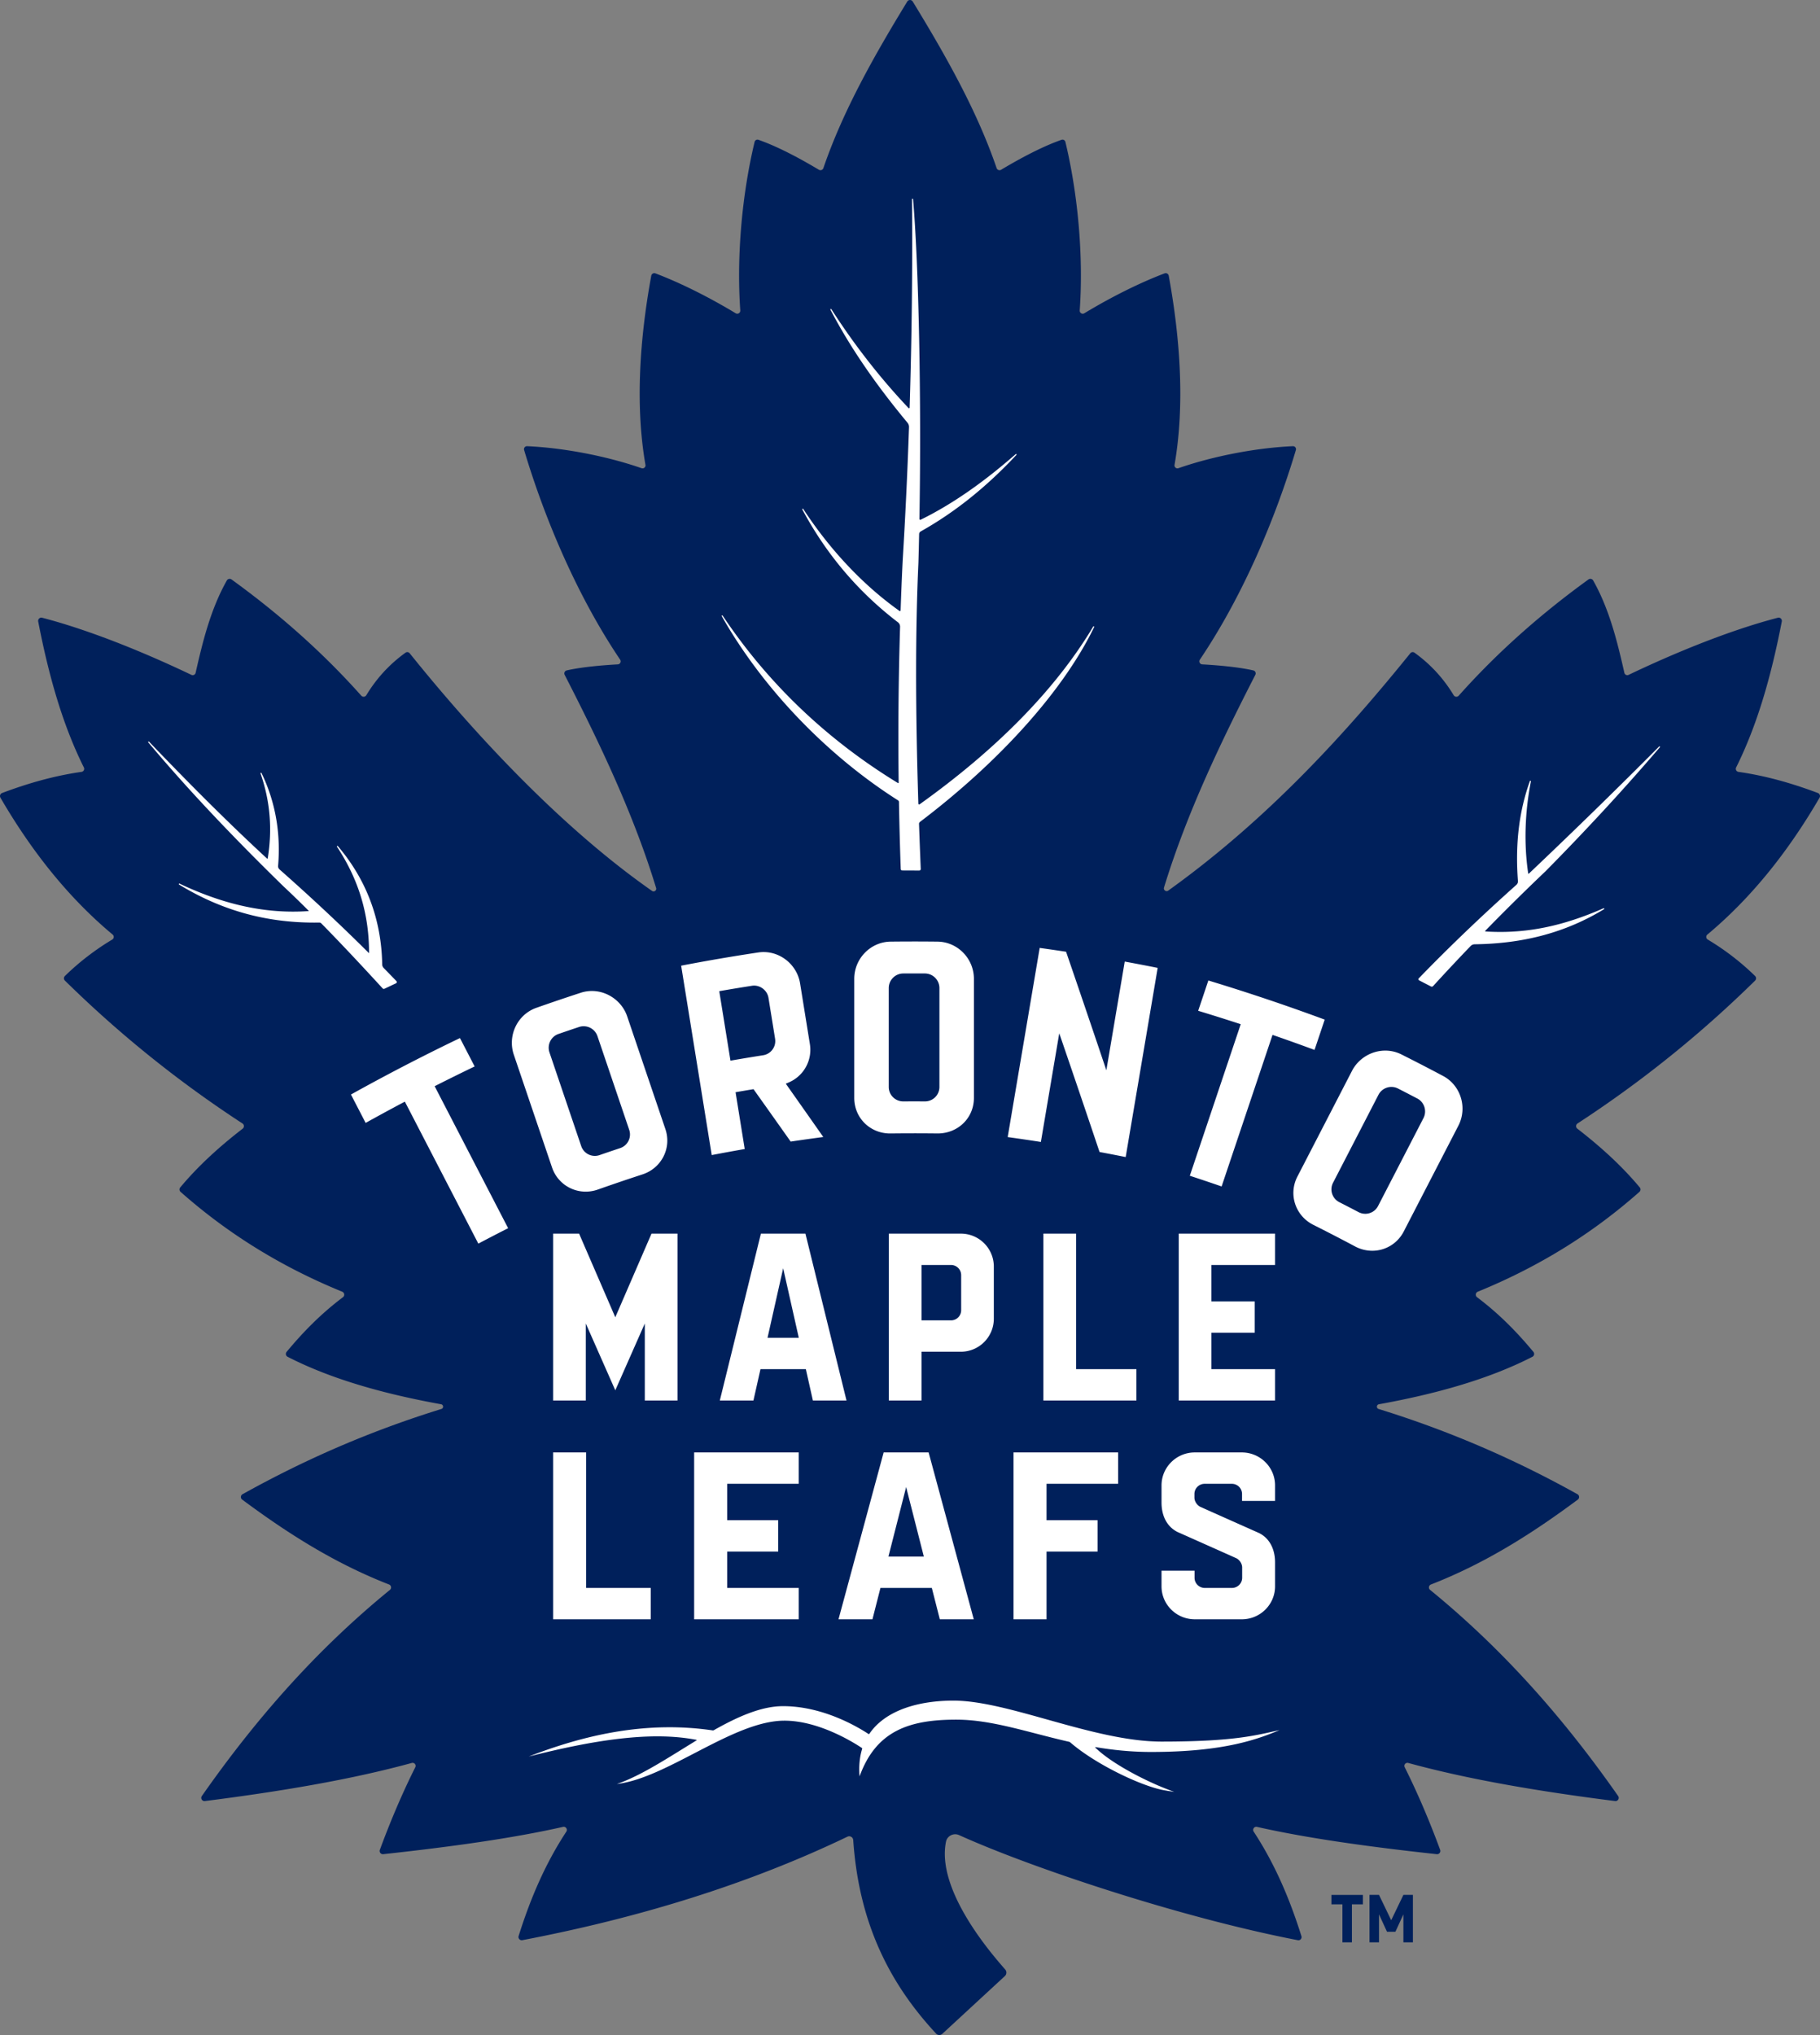
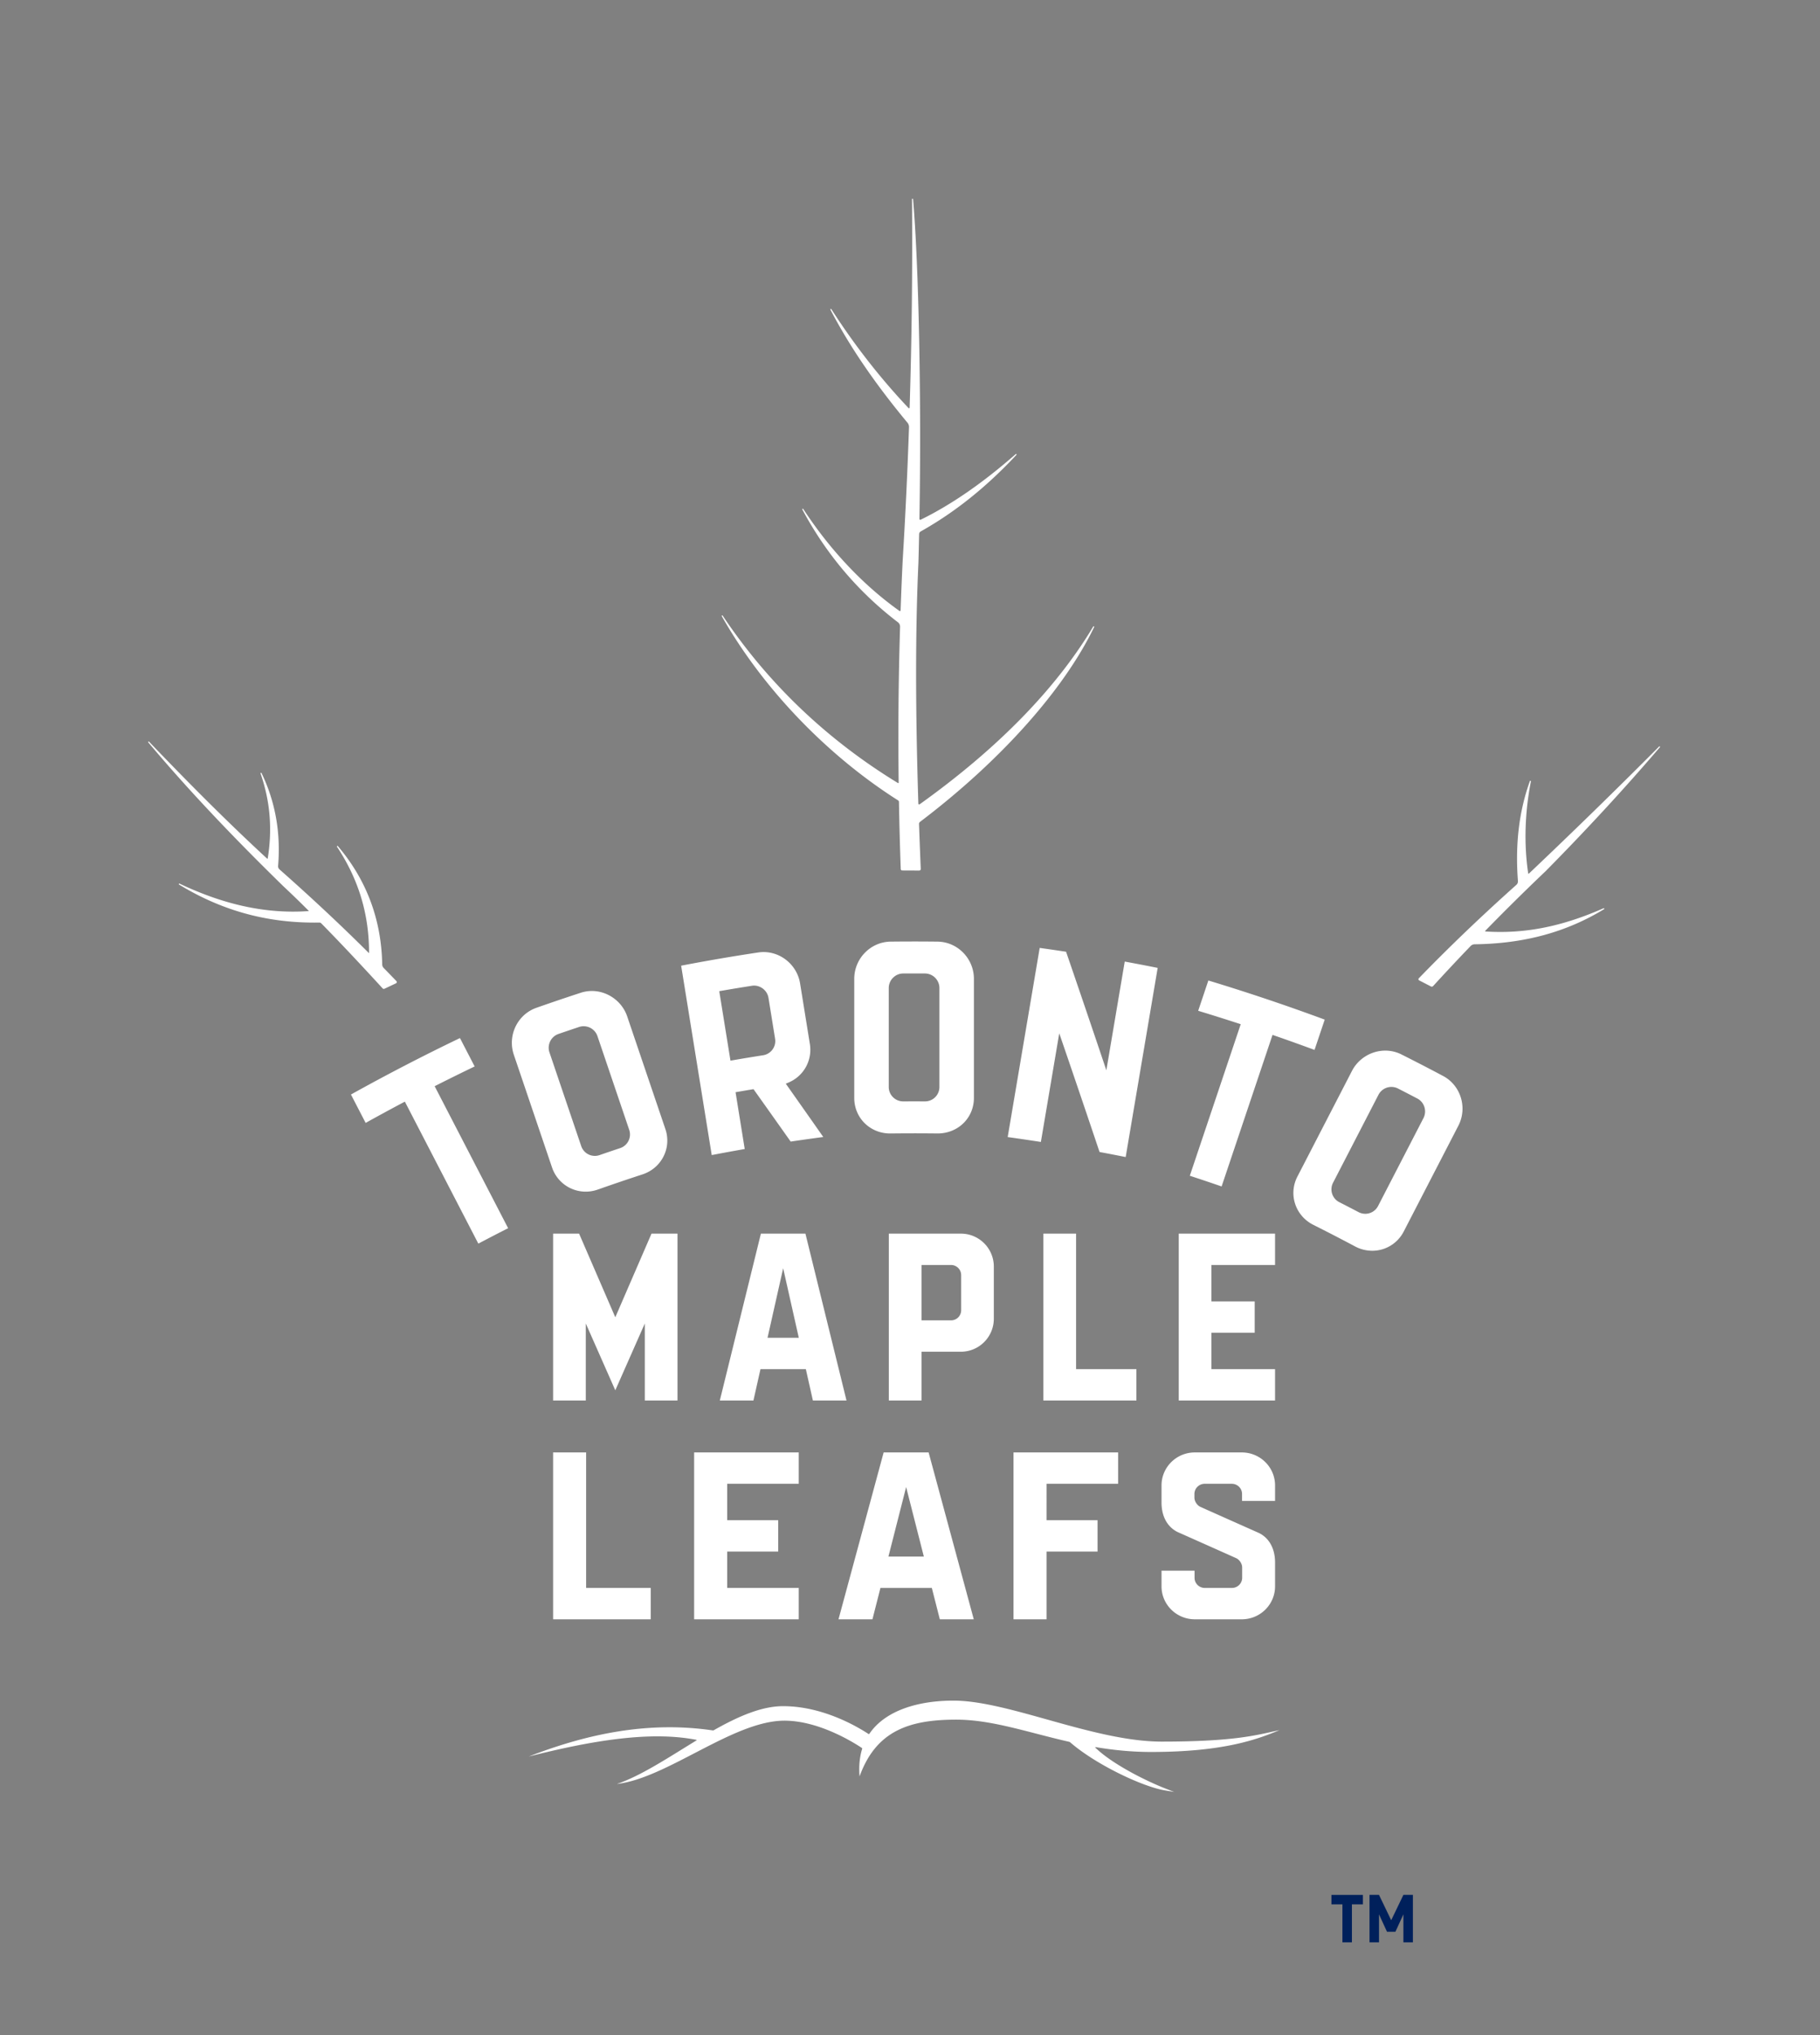
<svg xmlns="http://www.w3.org/2000/svg" fill="none" viewBox="196.77 3.46 566.46 633.08">
  <rect x="196.77" y="3.46" width="566.46" height="633.08" fill="#808080" stroke="none" />
  <path fill="#00205B" d="M617.544 595.887v11.824h-2.957v-11.824h-3.423v-2.937h9.803v2.937h-3.423Zm16.023 11.824v-8.712l-2.49 5.428h-2.612l-2.49-5.428v8.713h-2.956v-14.763h2.956l3.796 7.883 3.796-7.883h2.956v14.761l-2.956.001Z" />
-   <path fill="#00205B" d="M763.095 251.615a1.023 1.023 0 0 0-.157-1.217 1.016 1.016 0 0 0-.364-.239c-8.529-3.2-16.572-5.414-24.713-6.572a.956.956 0 0 1-.834-.945.967.967 0 0 1 .104-.441c6.672-13.378 10.989-28.748 14.208-45.402.138-.717-.515-1.35-1.221-1.166-15 3.896-32.17 10.949-46.454 17.773a.931.931 0 0 1-1.143-.262.936.936 0 0 1-.179-.378c-2.1-9.25-4.594-19.686-9.717-28.728a1.016 1.016 0 0 0-.663-.479 1.015 1.015 0 0 0-.8.169c-15.114 10.936-28.62 22.96-40.383 36.164a.967.967 0 0 1-1.247.174.979.979 0 0 1-.314-.326c-3.032-5.004-6.982-9.478-12.192-13.227a.966.966 0 0 0-1.31.175c-19.406 24-43.829 51.262-75.347 73.836-.654.468-1.55-.17-1.316-.94 7.155-23.404 17.929-45.707 28.43-66.187a.956.956 0 0 0-.632-1.377c-4.42-1.001-10.314-1.563-15.9-1.879a.947.947 0 0 1-.893-1.009.94.94 0 0 1 .163-.467c13.285-19.698 23.441-43.656 29.88-65.198a.937.937 0 0 0-.502-1.117.932.932 0 0 0-.432-.086c-11.104.496-24.513 2.994-35.615 6.845a.918.918 0 0 1-1.214-1.037c3.245-18.613 1.741-39.487-1.807-58.83a.959.959 0 0 0-.47-.669.961.961 0 0 0-.814-.067c-7.836 2.952-16.813 7.472-24.981 12.406a.952.952 0 0 1-.991.003.942.942 0 0 1-.449-.883c1.229-17.5-.709-36.841-4.46-52.422a.92.92 0 0 0-1.193-.658c-5.703 1.983-12.409 5.495-18.808 9.314a.96.96 0 0 1-1.41-.518c-6.023-17.63-15.688-34.777-26.104-51.81a.996.996 0 0 0-.851-.475 1 1 0 0 0-.851.475c-10.417 17.033-20.081 34.18-26.104 51.81a.97.97 0 0 1-.58.598.966.966 0 0 1-.83-.08c-6.4-3.82-13.106-7.33-18.808-9.314a.92.92 0 0 0-1.193.658c-3.752 15.58-5.689 34.922-4.46 52.421a.95.95 0 0 1-.449.883.952.952 0 0 1-.991-.003c-8.168-4.933-17.145-9.453-24.982-12.405a.965.965 0 0 0-1.283.736c-3.548 19.343-5.053 40.217-1.807 58.83a.918.918 0 0 1-.738 1.075.918.918 0 0 1-.476-.038c-11.102-3.85-24.511-6.35-35.615-6.845a.932.932 0 0 0-.958.763.937.937 0 0 0 .024.44c6.439 21.542 16.595 45.5 29.88 65.198a.942.942 0 0 1-.73 1.476c-5.586.316-11.48.878-15.9 1.88a.96.96 0 0 0-.633 1.376c10.52 20.514 21.31 42.855 28.465 66.302.227.743-.625 1.369-1.262.925-27.922-19.522-54.716-48.162-75.435-73.932a.96.96 0 0 0-1.311-.178c-5.21 3.749-9.159 8.223-12.191 13.226a.97.97 0 0 1-1.56.152c-11.764-13.204-25.27-25.228-40.385-36.164a1.01 1.01 0 0 0-1.461.31c-5.124 9.042-7.618 19.479-9.719 28.729a.936.936 0 0 1-.913.733.957.957 0 0 1-.408-.094c-14.284-6.824-31.454-13.877-46.454-17.773-.707-.183-1.36.45-1.221 1.166 3.22 16.654 7.536 32.024 14.209 45.402a.955.955 0 0 1-.007.883.955.955 0 0 1-.725.504c-8.14 1.157-16.184 3.37-24.712 6.57a1.016 1.016 0 0 0-.651 1.041c.013.146.057.288.13.416 10.028 17.246 21.6 31.473 34.916 42.577a.958.958 0 0 1-.129 1.567 79.503 79.503 0 0 0-14.722 11.33 1.008 1.008 0 0 0 .001 1.428 355.515 355.515 0 0 0 55.257 44.44.992.992 0 0 1 .453.8.992.992 0 0 1-.392.832c-7.366 5.699-13.854 11.614-19.42 18.268a1 1 0 0 0 .107 1.39c14.483 12.817 31.065 23.201 50.315 31.059a.984.984 0 0 1 .61.794.987.987 0 0 1-.395.92c-6.847 5.147-12.412 10.84-17.533 17.002a.983.983 0 0 0-.199.393.99.99 0 0 0 .168.843.993.993 0 0 0 .335.286c13.757 7.07 30.454 11.64 47.773 14.774.787.143.85 1.23.085 1.468-22.116 6.844-42.43 15.687-61.878 26.516a.997.997 0 0 0-.109 1.672c14.255 10.588 28.792 19.817 45.708 26.412a.975.975 0 0 1 .621.763.984.984 0 0 1-.353.919c-23.118 18.843-42.022 40.534-58.533 64.13-.494.706.097 1.672.953 1.563 23.56-2.997 45.485-6.678 64.377-11.856a.944.944 0 0 1 1.098 1.342c-4.047 8.076-7.696 16.672-11.026 25.69-.257.696.32 1.428 1.057 1.348 21.244-2.302 40.552-4.999 55.957-8.494.862-.196 1.506.751 1.021 1.49-6.517 9.927-11.135 20.671-14.845 32.473-.226.718.41 1.427 1.148 1.286 37.242-7.113 71.133-17.769 101.198-32.198.812-.39 1.741.169 1.802 1.068 1.811 26.704 11.933 45.274 25.79 60.195.514.553 1.383.58 1.937.069l19.456-17.96c.59-.545.645-1.453.117-2.057-3.848-4.4-21.556-24.496-18.423-39.775.373-1.82 2.393-2.793 4.086-2.027 22.432 10.148 68.923 25.646 105.428 32.693.72.14 1.327-.555 1.107-1.256-3.712-11.817-8.333-22.573-14.857-32.51-.485-.74.159-1.687 1.021-1.49 15.405 3.494 34.713 6.191 55.957 8.493a1.012 1.012 0 0 0 1.057-1.349c-3.33-9.017-6.979-17.613-11.025-25.689a.944.944 0 0 1 1.097-1.342c18.892 5.178 40.816 8.86 64.377 11.856.855.109 1.447-.857.952-1.564-16.51-23.594-35.414-45.286-58.532-64.13a.99.99 0 0 1-.352-.918.978.978 0 0 1 .62-.763c16.916-6.595 31.452-15.824 45.708-26.412a.994.994 0 0 0 .399-.866.993.993 0 0 0-.508-.806c-19.447-10.829-39.762-19.672-61.878-26.516-.765-.237-.702-1.325.086-1.468 17.318-3.134 34.015-7.705 47.772-14.774a.996.996 0 0 0 .304-1.522c-5.121-6.163-10.686-11.855-17.534-17.002a.987.987 0 0 1-.394-.921.99.99 0 0 1 .61-.793c19.25-7.858 35.832-18.242 50.315-31.06.403-.355.451-.977.106-1.389-5.565-6.654-12.053-12.57-19.42-18.268a1.002 1.002 0 0 1 .061-1.632 355.476 355.476 0 0 0 55.258-44.44c.396-.39.4-1.04 0-1.427a79.463 79.463 0 0 0-14.721-11.33.958.958 0 0 1-.13-1.568c13.318-11.104 24.89-25.331 34.917-42.577Z" />
  <path fill="#fff" d="M476.287 252.452a.59.59 0 0 1 .276.493c.133 7.407.316 14.233.557 20.87.01.25.213.448.465.45l5.28.023h.004a.464.464 0 0 0 .343-.148.464.464 0 0 0 .132-.35c-.193-4.66-.374-9.373-.535-14.007a.773.773 0 0 1 .309-.644c25.033-18.959 44.808-41.09 54.254-60.724l-.275-.148c-11.61 19.423-29.814 38.067-54.107 55.415-.144.096-.385.018-.391-.195-.936-29.732-.93-54.243.02-74.939.081-2.79.153-5.714.223-8.942a.95.95 0 0 1 .488-.814c10.694-6.006 20.467-13.828 29.878-23.913l-.218-.224c-10.36 9.068-20.058 15.768-29.652 20.483a.282.282 0 0 1-.172.023.283.283 0 0 1-.214-.172.291.291 0 0 1-.019-.109c.643-36.684-.215-79.496-1.995-99.585l-.312.015c.18 21.662-.068 43.326-.742 64.978a.192.192 0 0 1-.196.184s-.09-.01-.136-.06c-8.82-9.316-16.928-19.703-24.098-30.871l-.27.156c5.935 11.412 13.798 22.951 24.039 35.278.32.385.488.873.47 1.374a1586.072 1586.072 0 0 1-1.977 41.592c-.228 4.622-.43 9.51-.637 15.386-.007.2-.231.277-.363.186-11.28-8.01-21.658-19.014-30.013-31.823l-.27.159c7.41 13.917 17.438 25.76 29.81 35.199.435.332.684.853.668 1.395a1123.31 1123.31 0 0 0-.44 48.496.145.145 0 0 1-.04.101.159.159 0 0 1-.084.041.154.154 0 0 1-.092-.017c-22.197-13.549-40.58-31.11-54.638-52.197l-.265.163c12.635 22.358 32.659 43.287 54.935 57.422Zm-160.065 58.649a.482.482 0 0 0 .208-.046l3.608-1.705a.416.416 0 0 0 .123-.662 532.813 532.813 0 0 0-3.984-4.109 1.571 1.571 0 0 1-.448-1.08c-.245-14.006-4.919-26.427-13.892-36.92l-.25.189c6.777 10.204 10.064 21.052 10.047 33.162 0 .026-.026.034-.052.023-8.587-8.557-17.948-17.313-27.823-26.029a1.302 1.302 0 0 1-.433-1.085c.869-10.327-.884-20.079-5.21-28.988l-.288.12c3.019 8.655 3.759 17.349 2.264 26.574l-.152.055c-10.923-10.052-22.984-21.991-36.867-36.496l-.233.209c11.673 13.914 25.459 28.594 42.148 44.879a306.163 306.163 0 0 1 7.936 7.69 66.237 66.237 0 0 1-4.926.181c-11.465.001-23.065-2.866-35.46-8.766l-.149.274c13.104 8.01 26.905 11.904 42.193 11.904.514 0 1.03-.005 1.564-.014.237 0 .459.092.621.256 5.54 5.635 11.785 12.252 19.091 20.224.094.103.226.16.364.16Zm361.57-36.587c12.67-12.81 24.676-25.828 35.684-38.688l-.23-.212c-13.042 13.107-26.329 26.066-40.618 39.617a.13.13 0 0 1-.09.035c-.054 0-.12-.034-.13-.108-1.353-9.102-1.053-19.035.869-28.729l-.3-.084c-3.407 9.407-4.638 19.615-3.763 31.21.033.436-.143.87-.468 1.162-10.837 9.671-21.06 19.458-30.385 29.09a.4.4 0 0 0-.036.52.417.417 0 0 0 .143.121l3.674 1.893a.565.565 0 0 0 .678-.122 662.742 662.742 0 0 1 11.666-12.453 1.803 1.803 0 0 1 1.276-.548c15.373-.182 28.572-3.772 40.349-10.974l-.145-.277c-11.462 5.06-21.715 7.417-32.266 7.417a72.823 72.823 0 0 1-4.554-.145.14.14 0 0 1-.071-.026.136.136 0 0 1-.045-.061.116.116 0 0 1-.008-.071.12.12 0 0 1 .033-.064 703.034 703.034 0 0 1 18.737-18.503ZM493.53 532.513c-10.867 0-21.184 2.98-26.183 10.325-.058.086-.163.116-.25.059-3.275-2.136-14.055-8.661-26.614-8.661-6.758 0-14.126 3.28-21.566 7.49a.467.467 0 0 1-.295.056c-19.782-2.915-38.746.917-57.301 8.128 19.386-4.907 37.659-8.037 52.19-5.197a.098.098 0 0 1 .03.181c-8.618 5.238-17.157 10.969-24.78 13.555 15.728-1.823 36.244-19.7 52.155-19.7 10.607 0 21.29 6.615 24.108 8.493.09.06.12.164.088.268-.775 2.497-1.08 5.342-.807 8.574 5.183-14.344 15.696-17.652 30.1-17.652 11.077 0 22.173 3.944 35.126 6.892a.754.754 0 0 1 .33.166c7.914 6.886 22.452 13.771 29.39 14.934l2.978.5-2.812-1.1c-5.94-2.32-16.466-7.558-21.75-12.7-.065-.062-.006-.168.083-.153 5.393.911 11.128 1.515 17.317 1.515 23.054 0 33.432-4.116 39.954-6.796-6.932 1.47-13.53 3.572-36.681 3.572-21.1 0-47.618-12.749-64.81-12.749ZM332.756 341.016c3.895-1.97 7.811-3.9 11.746-5.789l-4.574-8.83a635.14 635.14 0 0 0-33.927 17.564l4.572 8.831a645.09 645.09 0 0 1 11.506-6.249l.699-.37 22.869 44.173a629.992 629.992 0 0 1 9.274-4.801l-22.869-44.173.705-.357-.001.001Zm46.297 33.157c1.286 0 2.566-.22 3.804-.656a617.882 617.882 0 0 1 13.852-4.699c2.91-.949 5.252-2.95 6.597-5.634 1.32-2.638 1.52-5.646.561-8.473l-11.896-35.075c-1.574-4.644-6.089-7.886-10.98-7.886a11.17 11.17 0 0 0-3.467.552 621.642 621.642 0 0 0-13.818 4.686c-5.893 2.074-9.037 8.628-7.007 14.609l11.896 35.075a11.036 11.036 0 0 0 10.458 7.501Zm-8.458-49.055c2.132-.736 4.266-1.46 6.406-2.173a4.545 4.545 0 0 1 5.724 2.853l9.884 29.149a4.45 4.45 0 0 1-.228 3.426 4.471 4.471 0 0 1-2.606 2.262c-2.137.71-4.266 1.433-6.392 2.168-.473.163-.97.247-1.47.247h-.002a4.475 4.475 0 0 1-4.239-3.038l-9.884-29.149c-.801-2.358.458-4.935 2.807-5.745Zm117.991 30.959c6.4 0 11.308-4.86 11.308-11.061v-37.038c.001-6.315-5.08-11.512-11.327-11.585a611.712 611.712 0 0 0-14.59 0c-6.248.07-11.329 5.268-11.329 11.585v37.038c0 6.203 4.907 11.062 11.17 11.062 1.202-.007 6.767-.094 14.768-.001Zm-15.2-45.233c-.002-2.49 2.02-4.527 4.503-4.54a635.82 635.82 0 0 1 6.766 0c2.482.015 4.502 2.052 4.502 4.54v30.78a4.488 4.488 0 0 1-4.489 4.476 636.573 636.573 0 0 0-6.77 0c-2.498 0-4.512-2.008-4.512-4.476v-30.78Zm-2.588 186.616h15.997l2.487 9.756h10.566l-14.052-51.913h-13.999l-14.052 51.913h10.567l2.486-9.756Zm7.999-31.387 5.512 21.63h-11.025l5.513-21.63Zm27.292-52.358v-16.234c0-5.666-4.595-10.246-10.261-10.246H473.41v51.912h10.176v-15.171h12.242c5.666 0 10.26-4.594 10.26-10.26l.001-.001Zm-10.165-2.65a3.153 3.153 0 0 1-3.153 3.154h-9.185v-17.228h9.185a3.153 3.153 0 0 1 3.153 3.154v10.92Zm-127.003 44.239v51.912h30.387v-9.757h-20.109v-42.155h-10.278Zm38.715-68.069h-8.088l-11.27 26.02-11.268-26.02h-8.09v51.912h10.177v-23.952l9.181 20.781 9.182-20.78v23.95h10.176v-51.911Zm20.925-26.32-2.853-17.672.764-.133c1.445-.25 2.892-.495 4.342-.734l.482-.08.283.398a7373.529 7373.529 0 0 1 11.285 15.908c3.382-.505 6.788-.983 10.149-1.426a6652.145 6652.145 0 0 0-11.111-15.793l-.56-.793.892-.379a11.037 11.037 0 0 0 6.606-11.925l-3.053-18.91c-.898-5.549-5.78-9.735-11.358-9.735-.557 0-1.12.043-1.674.127a594.833 594.833 0 0 0-23.981 4.108l9.515 58.922a605.733 605.733 0 0 1 10.272-1.883Zm-7.166-49.237a596.593 596.593 0 0 1 9.393-1.548c2.458-.386 4.777 1.357 5.166 3.759l2.054 12.721a4.447 4.447 0 0 1-.794 3.34 4.471 4.471 0 0 1-2.943 1.796c-3.127.489-6.25 1.004-9.369 1.543l-.78.134-3.49-21.613.763-.132Zm28.381 127.469h10.461l-12.784-51.912h-13.86l-12.784 51.912h10.461l2.195-9.756h14.116l2.195 9.756Zm-14.118-19.512 4.865-21.63 4.865 21.63h-9.73Zm109.118 45.425v-9.757h-32.557v51.913h10.279v-21.079h15.88v-9.755h-15.88V465.06h22.278Zm-24.411-166.71-9.96 58.848c3.42.473 6.888.982 10.33 1.517l5.719-33.805.999 2.915a5886.954 5886.954 0 0 1 11.542 34.014 616.91 616.91 0 0 1 8.134 1.573l9.958-58.847a615.279 615.279 0 0 0-10.252-1.965l-5.723 33.82-.994-2.953a5783.96 5783.96 0 0 0-11.541-33.924 631.551 631.551 0 0 0-8.212-1.193Zm48.284 208.866h14.611c5.723 0 10.363-4.593 10.363-10.26v-7.432c0-3.851-1.493-7.378-4.956-9.133 0 0-18.187-8.092-18.434-8.226-.867-.467-1.707-1.624-1.707-2.798v-1.146c0-1.746 1.43-3.161 3.193-3.161h8.436c1.761 0 3.189 1.413 3.189 3.156v2.168h10.279v-4.821c0-5.666-4.64-10.26-10.363-10.26h-14.611c-5.724 0-10.363 4.594-10.363 10.26v5.349c0 3.85 1.493 7.378 4.956 9.132 0 0 18.187 8.093 18.434 8.227.866.467 1.707 1.624 1.707 2.798v3.23c0 1.745-1.43 3.16-3.193 3.16h-8.437c-1.76 0-3.188-1.413-3.188-3.156v-2.2h-10.28v4.854c0 5.666 4.64 10.259 10.364 10.259Zm24.973-77.826h-19.8v-11.32h13.466v-9.756h-13.467v-11.322h19.8v-9.756h-29.976v51.912h29.976l.001-9.758Zm-43.149 0h-18.78v-42.155h-10.177v51.912h28.957v-9.757Zm26.514-56.832 15.847-47.15.748.26a634.035 634.035 0 0 1 12.327 4.415l3.168-9.426a635.746 635.746 0 0 0-36.217-12.172l-3.167 9.427a633.876 633.876 0 0 1 12.49 3.925l.753.244-15.847 47.15a638.555 638.555 0 0 1 9.898 3.327ZM445.375 465.06v-9.757h-32.558v51.913h32.558v-9.757h-22.279v-11.322h15.88v-9.755h-15.88V465.06h22.279Zm200.546-126.872a612.862 612.862 0 0 0-12.966-6.697 11.114 11.114 0 0 0-5.034-1.191c-4.313 0-8.374 2.466-10.346 6.283l-17.001 32.905c-1.37 2.653-1.623 5.658-.712 8.464.929 2.855 2.946 5.183 5.681 6.556a610.925 610.925 0 0 1 12.994 6.714 11.417 11.417 0 0 0 5.333 1.342c4.136 0 7.887-2.291 9.793-5.979l17.002-32.904c2.9-5.61.772-12.56-4.744-15.493Zm-6.112 13.11-14.129 27.346a4.466 4.466 0 0 1-3.975 2.42c-.72 0-1.441-.177-2.086-.514a629.338 629.338 0 0 0-5.997-3.099 4.481 4.481 0 0 1-2.236-2.617 4.477 4.477 0 0 1 .284-3.43l14.128-27.345a4.53 4.53 0 0 1 6.085-1.967 620.296 620.296 0 0 1 6.01 3.106c2.2 1.153 3.059 3.89 1.916 6.1Z" />
</svg>